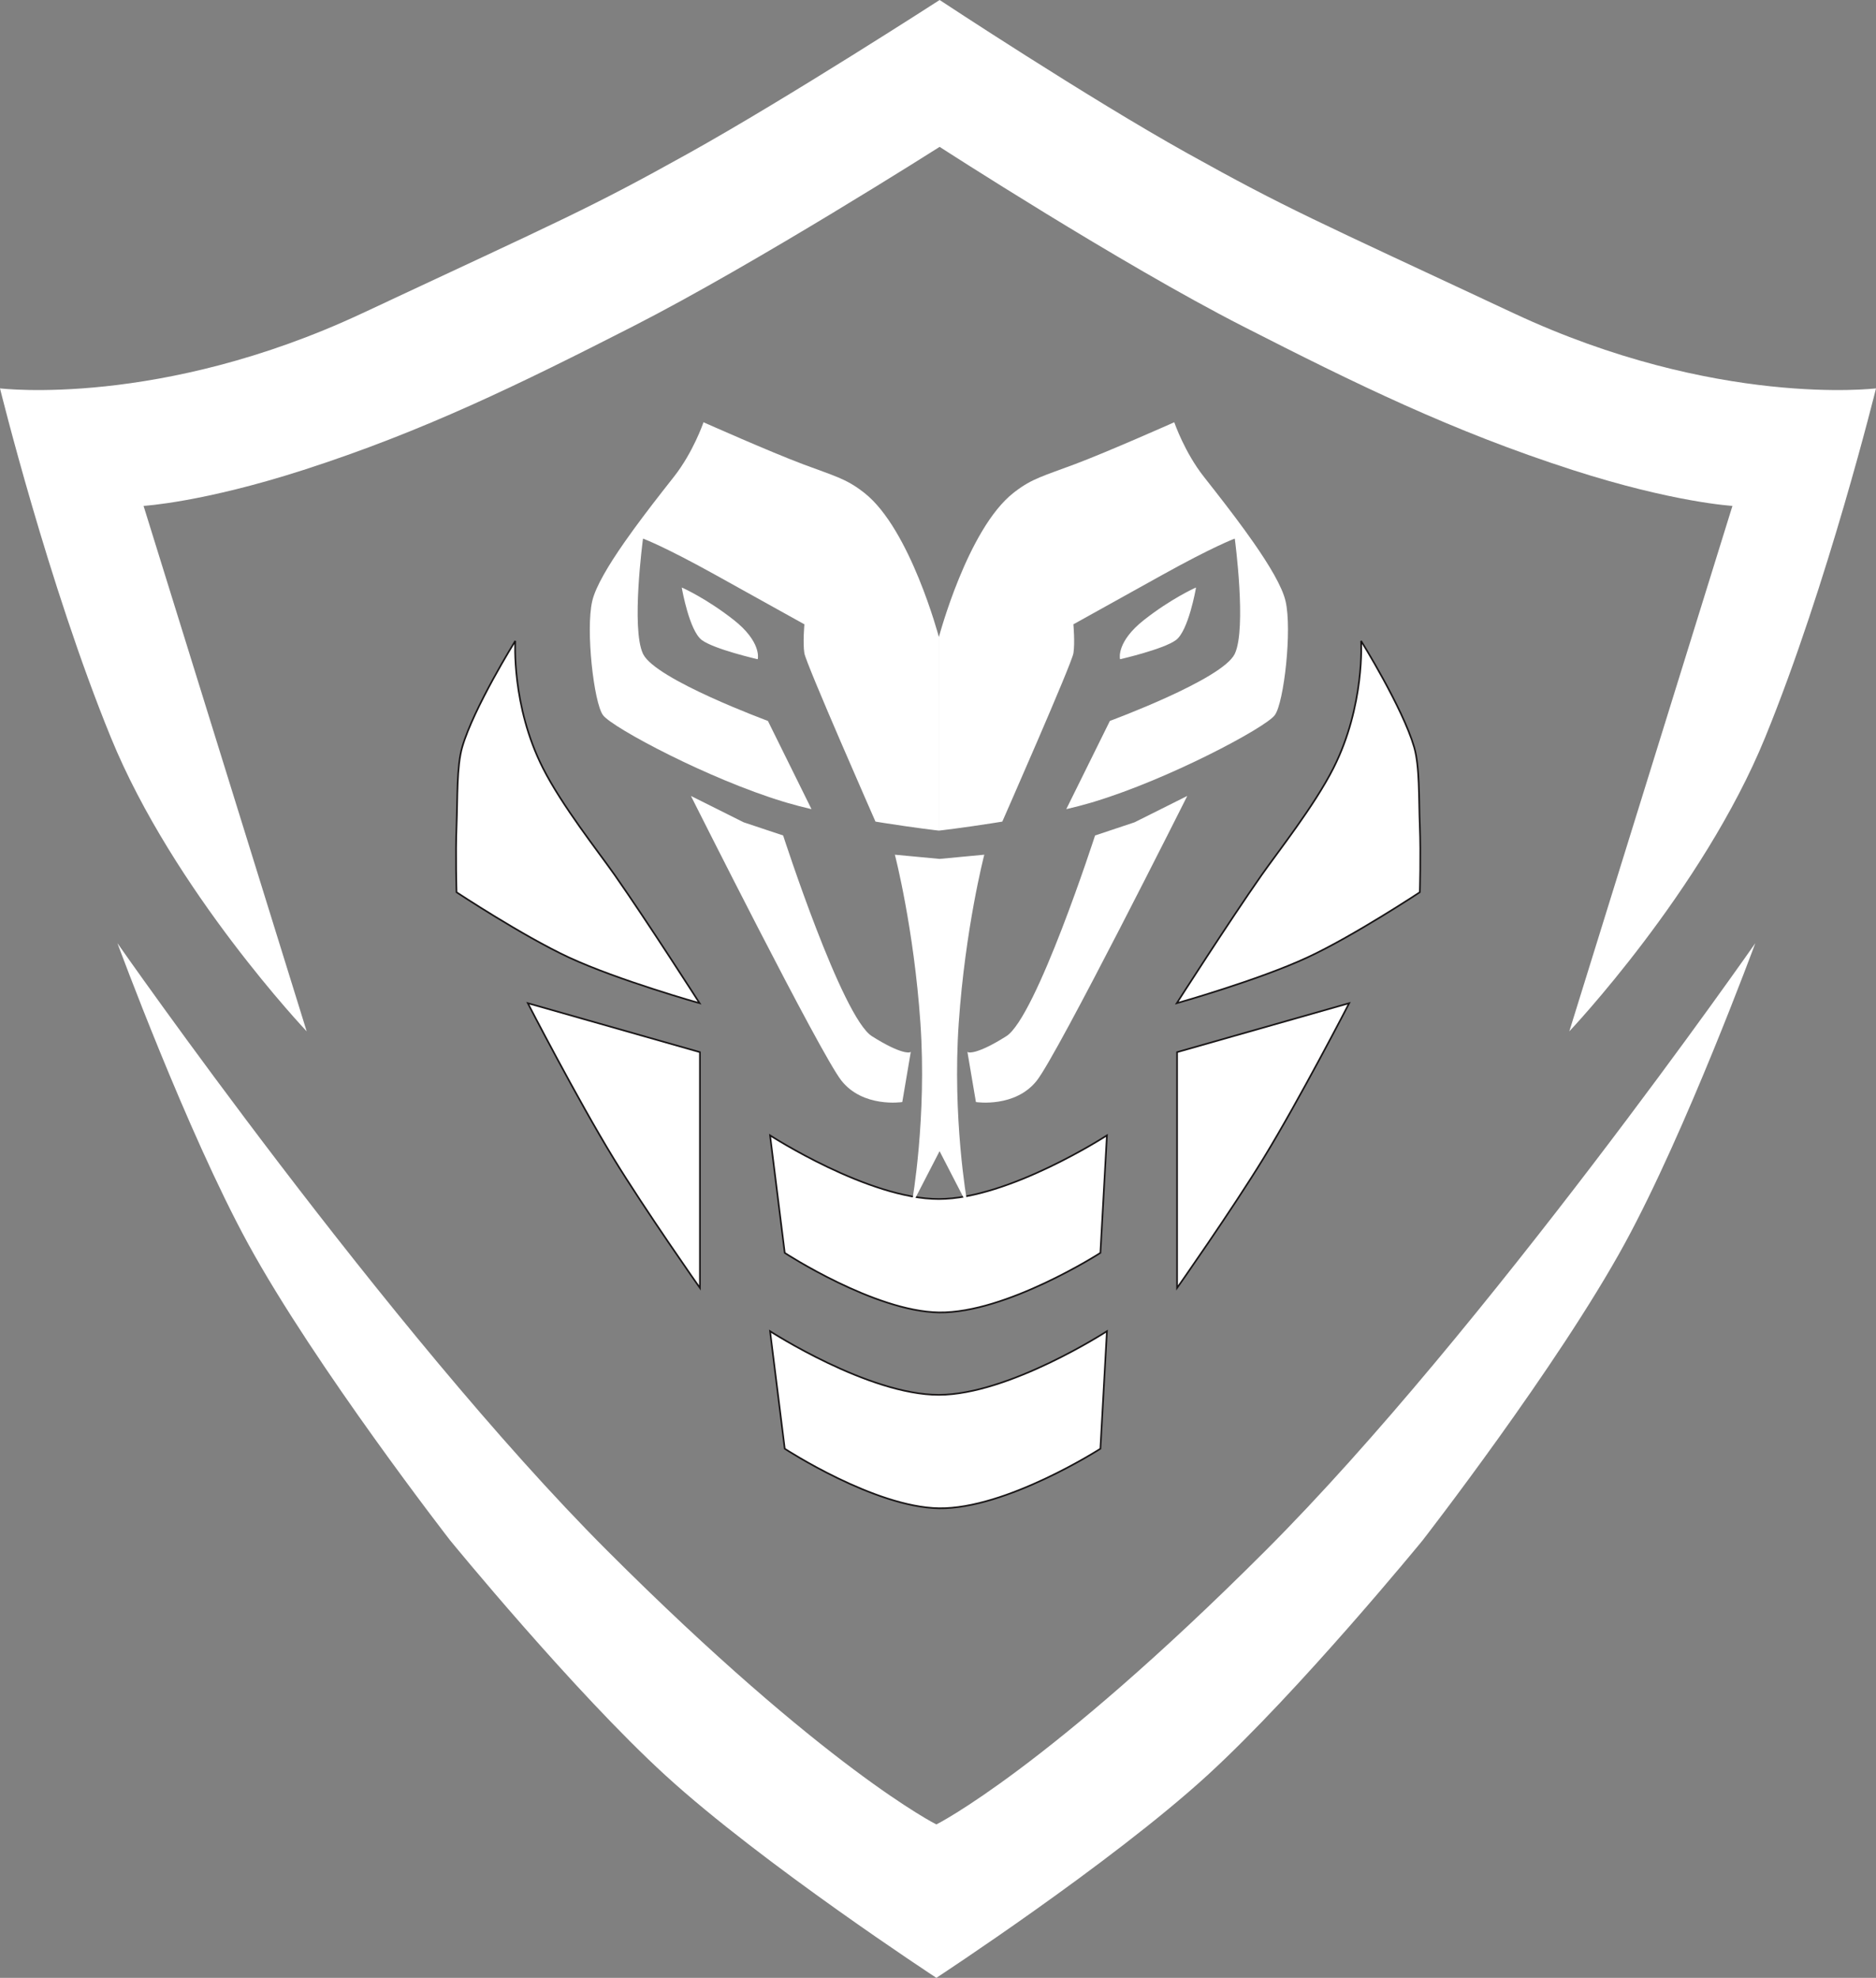
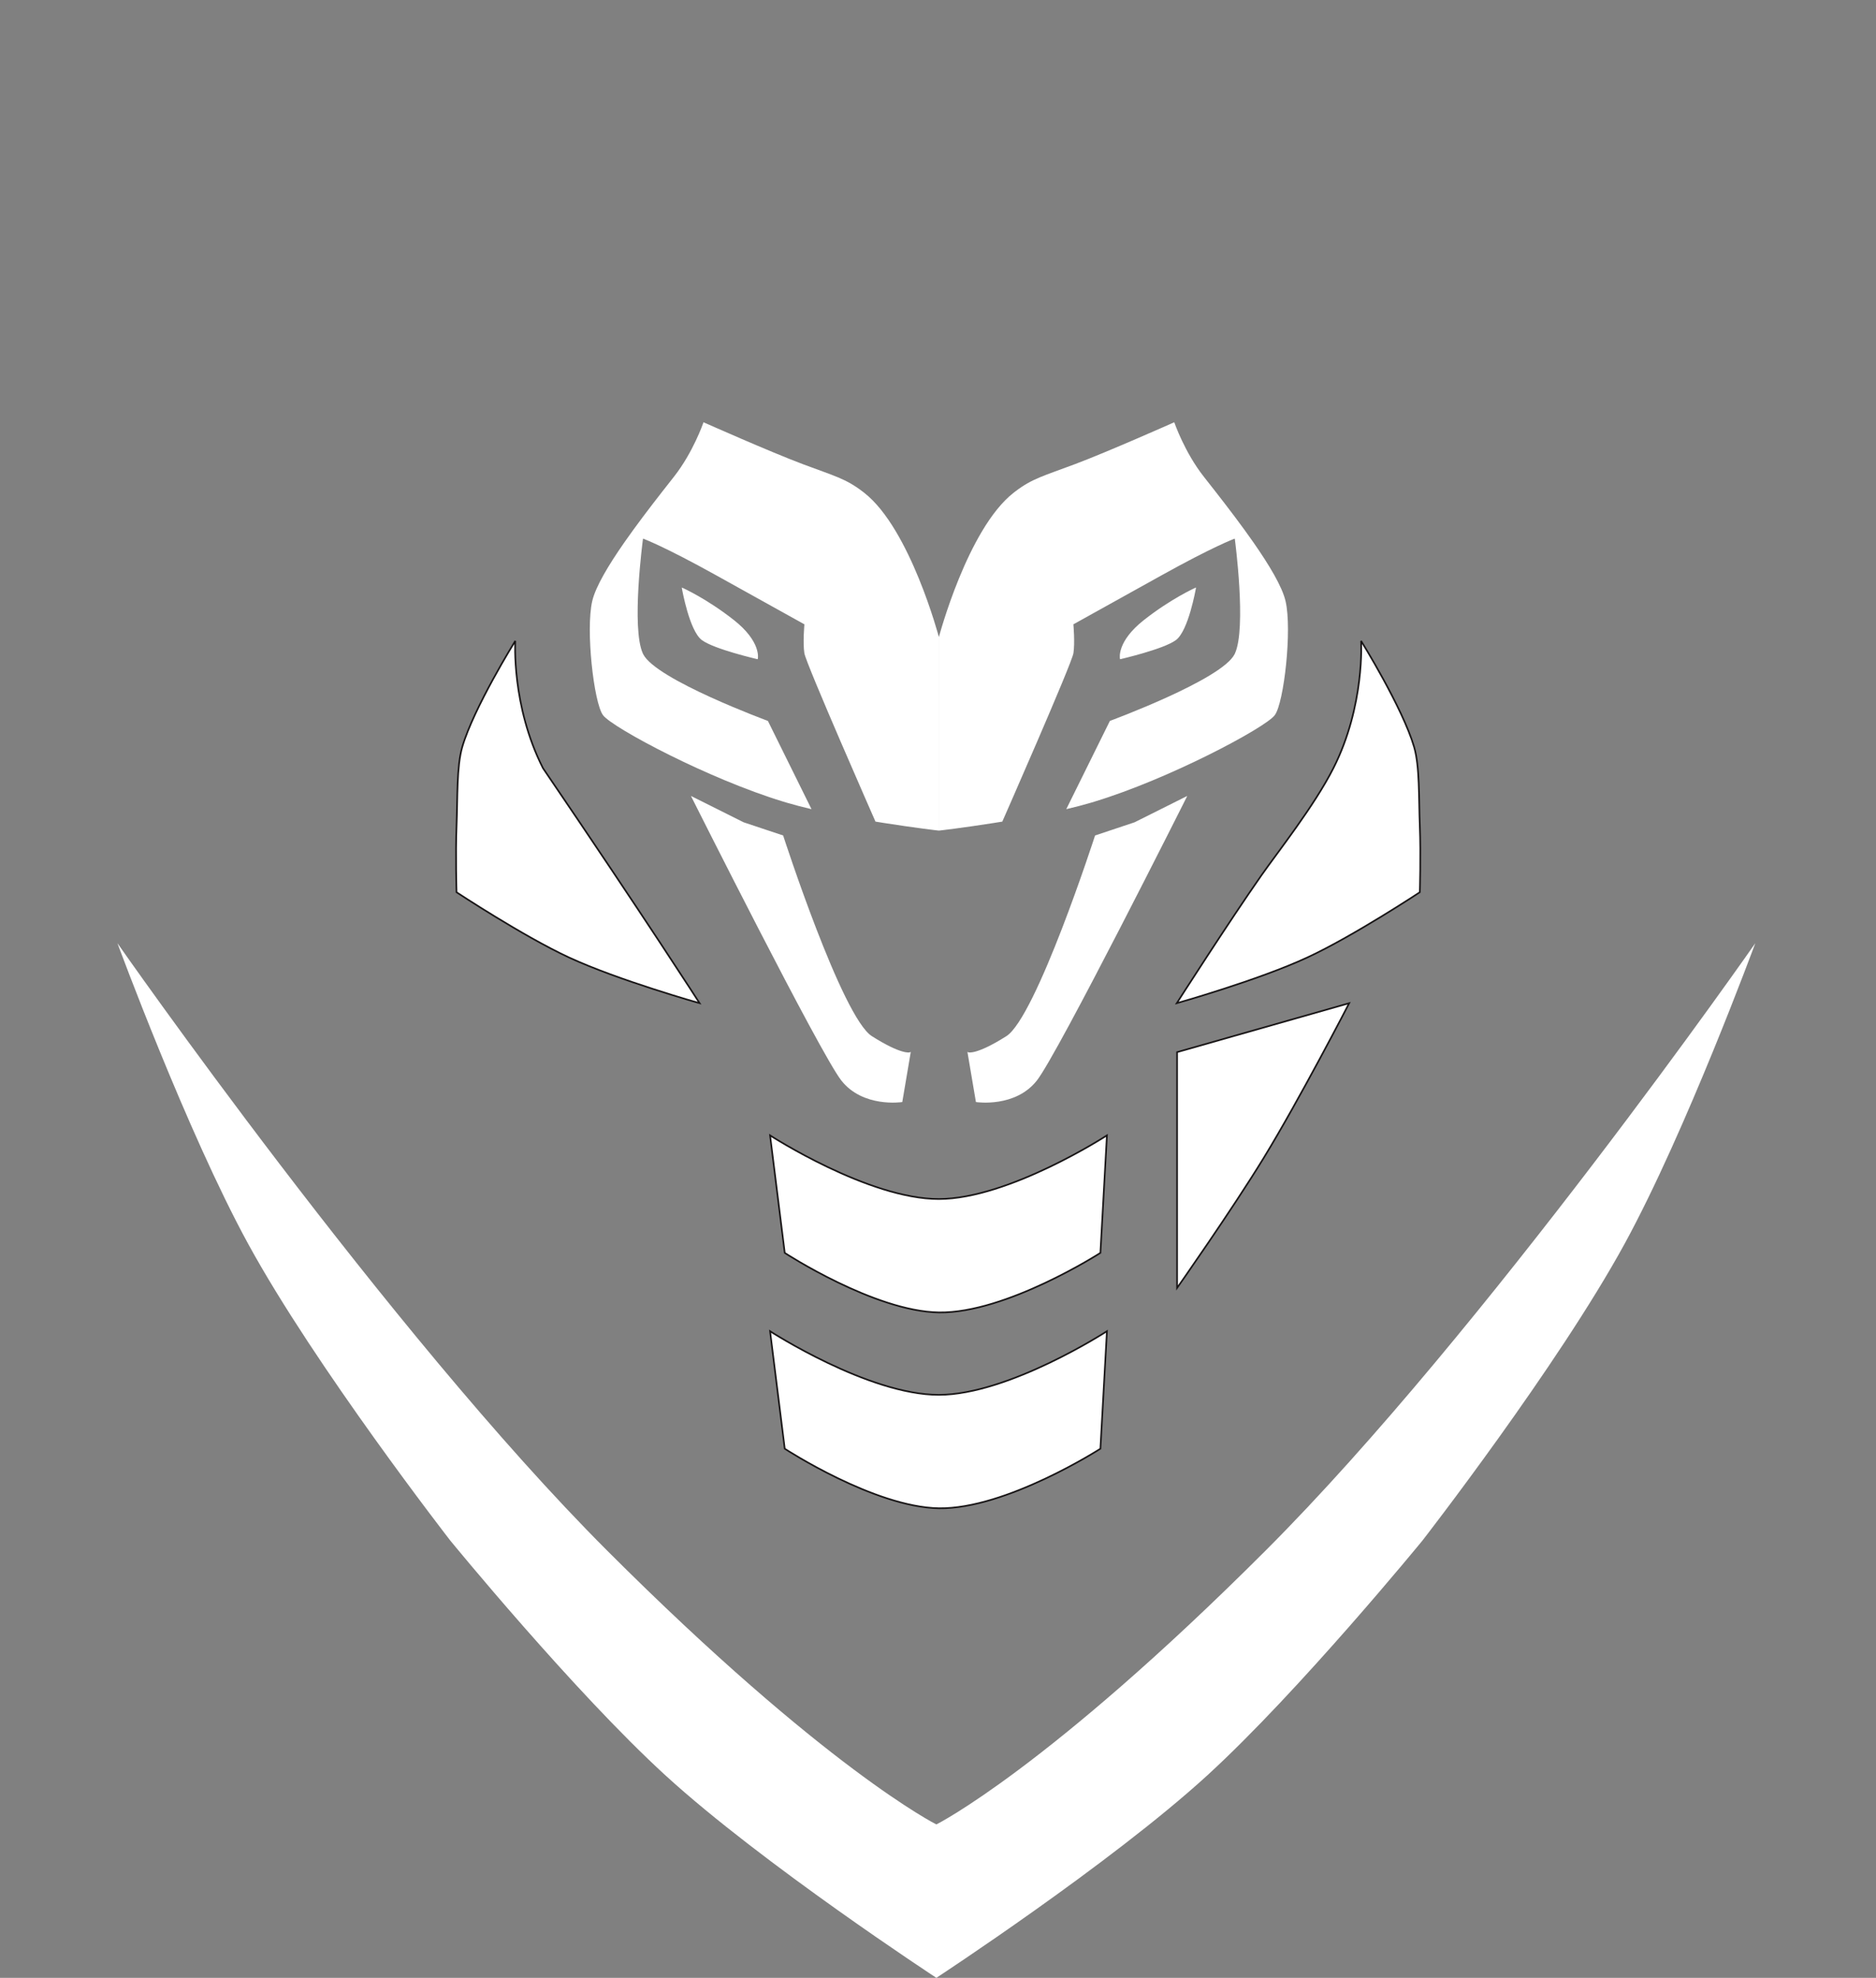
<svg xmlns="http://www.w3.org/2000/svg" width="575" height="606" viewBox="0 0 575 606" fill="none">
  <rect x="0" y="0" width="575" height="606" fill="#808080" stroke="none" />
-   <path d="M288 0C288 0 333.505 30.034 364 47C394.495 63.967 402 67 464 96C526 125 575 119 575 119C575 119 560.227 179 541 226C521.773 273 481 316 481 316L531 155C531 155 513 153.987 482 144C445.051 132.097 415.582 117.636 381 100C343.411 80.83 288 45 288 45C288 45 231.589 80.83 194 100C159.418 117.636 129.949 132.097 93 144C62 153.987 44 155 44 155L94 316C94 316 53.227 273 34 226C14.773 179 0 119 0 119C0 119 49 125 111 96C173 67 180.505 63.967 211 47C241.495 30.034 288 0 288 0Z" fill="white" />
  <path d="M538 289C538 289 516.773 346.613 498 381C477.394 418.744 436 472 436 472C436 472 398.156 518.268 370 544C340.365 571.083 287 606 287 606C287 606 233.635 571.083 204 544C175.844 518.268 138 472 138 472C138 472 96.606 418.744 76 381C57.227 346.613 36 289 36 289C36 289 119 408 186 475C253 542 287 559 287 559C287 559 321 542 388 475C455 408 538 289 538 289Z" fill="white" />
  <path d="M227.932 251.951L240.038 255.986L240.077 256.106L239.838 256.184C240.063 256.111 240.076 256.107 240.077 256.107V256.109C240.077 256.111 240.079 256.113 240.08 256.116C240.082 256.123 240.085 256.133 240.089 256.146C240.098 256.173 240.111 256.213 240.128 256.266C240.163 256.371 240.214 256.528 240.281 256.732C240.415 257.141 240.612 257.741 240.867 258.507C241.377 260.039 242.116 262.235 243.032 264.888C244.863 270.194 247.401 277.329 250.228 284.646C253.055 291.965 256.169 299.462 259.152 305.492C260.644 308.507 262.101 311.151 263.47 313.221C264.845 315.298 266.114 316.77 267.222 317.473C271.835 320.394 274.751 321.632 276.501 322.141C277.376 322.395 277.956 322.466 278.31 322.477C278.486 322.482 278.607 322.471 278.678 322.461C278.714 322.456 278.738 322.451 278.751 322.448L278.761 322.445L279.155 322.311L279.084 322.726L276.584 337.476L276.554 337.654L276.376 337.681L276.338 337.434L276.375 337.681L276.373 337.682C276.371 337.682 276.368 337.682 276.365 337.683C276.359 337.683 276.35 337.685 276.338 337.687C276.315 337.69 276.28 337.694 276.236 337.699C276.146 337.71 276.013 337.725 275.844 337.741C275.506 337.773 275.015 337.81 274.408 337.828C273.193 337.864 271.505 337.824 269.612 337.524C265.827 336.925 261.195 335.281 257.892 331.088C257.067 330.04 255.733 327.9 254.04 324.974C252.343 322.042 250.275 318.305 247.978 314.057C243.383 305.558 237.866 295.001 232.553 284.704C227.241 274.407 222.131 264.367 218.35 256.902C216.46 253.17 214.9 250.081 213.814 247.925C213.271 246.847 212.846 246.002 212.557 245.427C212.413 245.139 212.303 244.919 212.228 244.771C212.191 244.696 212.162 244.64 212.143 244.603C212.134 244.584 212.127 244.569 212.123 244.56C212.12 244.555 212.118 244.551 212.117 244.549L212.116 244.547C212.119 244.545 212.146 244.53 212.338 244.434L212.115 244.546L211.778 243.874L227.932 251.951ZM363.562 244.546L363.338 244.434C363.542 244.536 363.56 244.546 363.561 244.547L363.56 244.549C363.559 244.551 363.556 244.555 363.554 244.56C363.55 244.569 363.543 244.584 363.534 244.603C363.515 244.64 363.486 244.697 363.449 244.771C363.374 244.919 363.264 245.14 363.12 245.427C362.831 246.002 362.406 246.847 361.863 247.925C360.777 250.081 359.217 253.17 357.327 256.902C353.545 264.367 348.436 274.407 343.124 284.704C337.811 295.001 332.294 305.559 327.699 314.057C325.402 318.305 323.334 322.042 321.637 324.974C319.944 327.9 318.61 330.04 317.785 331.088C314.482 335.28 309.85 336.925 306.065 337.524C304.172 337.824 302.484 337.864 301.269 337.828C300.662 337.81 300.171 337.773 299.833 337.741C299.663 337.725 299.531 337.71 299.441 337.699C299.396 337.694 299.362 337.69 299.338 337.687C299.327 337.685 299.318 337.684 299.312 337.683C299.309 337.682 299.306 337.682 299.304 337.682L299.302 337.681L299.338 337.434L299.301 337.681L299.123 337.654L299.092 337.476L296.592 322.726L296.522 322.311L296.916 322.445L296.926 322.448C296.939 322.451 296.963 322.456 296.999 322.461C297.07 322.471 297.19 322.482 297.367 322.477C297.72 322.466 298.301 322.395 299.175 322.141C300.926 321.632 303.842 320.394 308.455 317.473C309.563 316.77 310.832 315.298 312.207 313.221C313.576 311.151 315.033 308.507 316.525 305.492C319.508 299.462 322.622 291.965 325.449 284.646C328.275 277.329 330.814 270.194 332.645 264.888C333.561 262.235 334.3 260.039 334.81 258.507C335.065 257.741 335.262 257.141 335.396 256.732C335.463 256.528 335.514 256.371 335.548 256.266C335.565 256.213 335.579 256.173 335.587 256.146C335.592 256.134 335.595 256.123 335.597 256.116C335.598 256.113 335.6 256.111 335.6 256.109V256.107C335.603 256.108 335.628 256.115 335.838 256.184L335.6 256.106L335.639 255.986L347.745 251.951L363.899 243.874L363.562 244.546ZM215.87 129.485H215.871C215.871 129.486 215.873 129.487 215.874 129.487C215.876 129.488 215.88 129.49 215.884 129.492C215.894 129.496 215.909 129.503 215.928 129.512C215.967 129.529 216.024 129.554 216.099 129.587C216.25 129.654 216.473 129.752 216.759 129.879C217.332 130.132 218.162 130.499 219.189 130.95C221.243 131.852 224.087 133.094 227.242 134.453C233.554 137.172 241.112 140.357 246.106 142.229C255.772 145.854 259.171 146.62 264.41 150.62L264.922 151.018C268.456 153.794 271.647 157.948 274.443 162.601C277.241 167.256 279.653 172.425 281.625 177.244C283.596 182.064 285.13 186.54 286.17 189.81C286.691 191.445 287.088 192.779 287.355 193.705C287.489 194.168 287.59 194.529 287.658 194.774C287.691 194.897 287.717 194.991 287.734 195.054C287.742 195.085 287.749 195.109 287.753 195.125C287.756 195.133 287.757 195.139 287.758 195.144C287.759 195.145 287.759 195.147 287.759 195.148V195.149L287.768 195.182V254.494L287.49 254.462L287.518 254.214C287.493 254.433 287.489 254.459 287.489 254.462H287.484C287.48 254.461 287.475 254.461 287.468 254.46C287.454 254.458 287.434 254.455 287.407 254.452C287.352 254.446 287.269 254.437 287.163 254.424C286.948 254.398 286.632 254.36 286.223 254.31C285.405 254.209 284.216 254.06 282.736 253.864C279.775 253.473 275.642 252.896 270.959 252.158C270.103 252.023 269.227 251.881 268.337 251.735L268.27 251.582L268.042 251.683C268.269 251.582 268.27 251.581 268.27 251.581L268.269 251.58C268.268 251.579 268.267 251.576 268.266 251.573C268.264 251.567 268.259 251.558 268.254 251.547C268.244 251.524 268.229 251.489 268.209 251.443C268.168 251.352 268.108 251.216 268.031 251.039C267.875 250.685 267.647 250.165 267.356 249.503C266.774 248.177 265.942 246.279 264.942 243.992C262.942 239.418 260.271 233.286 257.584 227.053C254.896 220.819 252.193 214.484 250.131 209.505C249.1 207.015 248.23 204.866 247.602 203.238C247.288 202.425 247.036 201.742 246.854 201.215C246.67 200.68 246.566 200.322 246.539 200.145C246.293 198.544 246.291 196.377 246.353 194.598C246.384 193.711 246.431 192.925 246.47 192.36C246.49 192.079 246.507 191.851 246.52 191.695C246.526 191.618 246.531 191.557 246.535 191.517C246.536 191.497 246.538 191.481 246.539 191.471C246.539 191.466 246.539 191.461 246.54 191.459V191.455L246.555 191.293L246.413 191.214L219.413 176.214C211.534 171.837 206.029 169.07 202.492 167.396C200.724 166.56 199.447 165.996 198.612 165.642C198.195 165.464 197.887 165.339 197.683 165.258C197.582 165.217 197.505 165.188 197.455 165.169C197.43 165.159 197.411 165.151 197.398 165.146C197.392 165.144 197.387 165.143 197.383 165.142C197.382 165.141 197.38 165.14 197.379 165.14H197.377L197.084 165.031L197.043 165.341L197.292 165.374C197.078 165.346 197.048 165.342 197.043 165.342V165.343C197.043 165.343 197.043 165.345 197.043 165.346C197.042 165.349 197.041 165.355 197.041 165.361C197.039 165.374 197.036 165.395 197.033 165.42C197.026 165.471 197.016 165.549 197.003 165.648C196.978 165.849 196.941 166.144 196.895 166.521C196.803 167.277 196.677 168.366 196.536 169.696C196.254 172.357 195.916 175.986 195.69 179.857C195.464 183.728 195.352 187.848 195.521 191.486C195.69 195.114 196.141 198.302 197.064 200.288L197.159 200.479C197.66 201.441 198.588 202.45 199.808 203.479C201.114 204.581 202.775 205.723 204.659 206.869C208.426 209.162 213.104 211.487 217.664 213.566C222.224 215.647 226.672 217.484 229.979 218.802C231.632 219.46 233.001 219.989 233.957 220.354C234.434 220.535 234.808 220.676 235.063 220.771C235.19 220.819 235.289 220.855 235.355 220.88C235.357 220.881 235.359 220.881 235.361 220.882L248.73 247.924C246.087 247.302 243.545 246.646 241.198 245.954L240.096 245.624C228.672 242.148 215.779 236.583 205.309 231.389C199.905 228.707 195.142 226.123 191.556 223.973C189.764 222.898 188.262 221.929 187.122 221.11C185.99 220.298 185.187 219.616 184.817 219.111C184.45 218.61 184.099 217.822 183.768 216.832C183.436 215.836 183.117 214.616 182.819 213.235C182.223 210.474 181.71 207.058 181.347 203.489C180.623 196.362 180.493 188.576 181.525 184.157C182.044 181.935 183.298 179.176 185.018 176.115C186.74 173.051 188.939 169.668 191.361 166.196C194.993 160.988 199.132 155.569 202.925 150.707L206.572 146.06C209.508 142.33 211.749 138.223 213.256 135.045C214.01 133.457 214.579 132.101 214.959 131.145C215.15 130.666 215.294 130.287 215.389 130.028C215.437 129.899 215.473 129.8 215.497 129.733C215.508 129.7 215.517 129.674 215.523 129.657C215.526 129.649 215.528 129.643 215.53 129.639C215.53 129.637 215.53 129.635 215.531 129.634L215.532 129.633L215.621 129.375L215.87 129.485ZM360.014 129.633L360.015 129.634C360.015 129.635 360.016 129.637 360.016 129.639C360.018 129.643 360.02 129.649 360.023 129.657C360.029 129.674 360.037 129.7 360.049 129.733C360.073 129.8 360.109 129.899 360.157 130.028C360.252 130.287 360.396 130.666 360.586 131.145C360.967 132.101 361.536 133.457 362.29 135.045C363.797 138.223 366.038 142.33 368.974 146.06L372.621 150.707C376.414 155.569 380.553 160.988 384.185 166.196C386.607 169.668 388.806 173.051 390.528 176.115C392.248 179.176 393.502 181.935 394.021 184.157C395.053 188.576 394.923 196.362 394.199 203.489C393.836 207.058 393.323 210.474 392.727 213.235C392.429 214.615 392.11 215.836 391.778 216.832C391.447 217.822 391.096 218.61 390.729 219.111C390.359 219.616 389.556 220.299 388.424 221.11C387.284 221.929 385.782 222.898 383.99 223.973C380.404 226.123 375.641 228.708 370.237 231.389C359.767 236.583 346.874 242.148 335.45 245.624L334.348 245.954C332.001 246.646 329.459 247.302 326.816 247.924L340.185 220.882C340.187 220.881 340.189 220.881 340.191 220.88C340.257 220.855 340.356 220.819 340.483 220.771C340.738 220.676 341.112 220.535 341.589 220.354C342.545 219.989 343.914 219.46 345.567 218.802C348.873 217.484 353.322 215.647 357.882 213.566C362.442 211.487 367.12 209.162 370.887 206.869C372.77 205.723 374.432 204.581 375.738 203.479C376.957 202.45 377.886 201.441 378.387 200.479L378.482 200.288C379.405 198.302 379.856 195.114 380.025 191.486C380.194 187.848 380.081 183.728 379.856 179.857C379.63 175.986 379.292 172.357 379.01 169.696C378.869 168.367 378.743 167.277 378.651 166.521C378.605 166.144 378.568 165.849 378.543 165.648C378.53 165.549 378.52 165.471 378.513 165.42C378.51 165.395 378.507 165.374 378.505 165.361C378.505 165.355 378.504 165.349 378.503 165.346L378.502 165.343V165.342C378.498 165.342 378.464 165.346 378.254 165.374L378.502 165.341L378.461 165.031L378.168 165.14H378.167C378.166 165.14 378.164 165.141 378.163 165.142C378.159 165.143 378.154 165.144 378.148 165.146C378.135 165.151 378.116 165.159 378.091 165.169C378.041 165.188 377.964 165.218 377.863 165.258C377.659 165.339 377.351 165.465 376.934 165.642C376.099 165.996 374.822 166.56 373.054 167.396C369.517 169.07 364.012 171.837 356.133 176.214L329.133 191.214L328.991 191.293L329.006 191.455V191.459C329.007 191.461 329.007 191.466 329.007 191.471C329.008 191.481 329.01 191.497 329.011 191.517C329.015 191.557 329.02 191.618 329.026 191.695C329.039 191.851 329.056 192.079 329.076 192.36C329.115 192.925 329.162 193.711 329.193 194.598C329.255 196.377 329.253 198.544 329.007 200.145C328.98 200.322 328.876 200.68 328.692 201.215C328.51 201.742 328.258 202.425 327.944 203.238C327.316 204.866 326.445 207.016 325.415 209.505C323.353 214.484 320.65 220.819 317.962 227.053C315.275 233.286 312.604 239.418 310.604 243.992C309.604 246.279 308.772 248.177 308.19 249.503C307.899 250.165 307.671 250.685 307.515 251.039C307.437 251.216 307.378 251.352 307.337 251.443C307.317 251.489 307.302 251.524 307.292 251.547C307.287 251.558 307.282 251.567 307.28 251.573C307.279 251.576 307.278 251.579 307.277 251.58L307.276 251.581C307.276 251.582 307.288 251.587 307.504 251.683L307.276 251.582L307.209 251.735C306.319 251.881 305.443 252.023 304.586 252.158C299.904 252.896 295.771 253.473 292.81 253.864C291.33 254.06 290.141 254.209 289.323 254.31C288.914 254.36 288.598 254.398 288.383 254.424C288.277 254.437 288.194 254.446 288.139 254.452C288.112 254.455 288.091 254.458 288.078 254.46C288.071 254.461 288.065 254.462 288.062 254.462H288.057C288.057 254.459 288.053 254.433 288.028 254.214L288.056 254.462L287.778 254.494V195.182L287.787 195.149V195.148C287.787 195.147 287.787 195.145 287.788 195.144C287.789 195.139 287.79 195.133 287.793 195.125C287.797 195.109 287.804 195.085 287.812 195.054C287.829 194.991 287.854 194.896 287.888 194.774C287.956 194.529 288.057 194.168 288.191 193.705C288.458 192.779 288.855 191.444 289.376 189.81C290.416 186.54 291.95 182.064 293.921 177.244C295.893 172.425 298.305 167.256 301.103 162.601C303.899 157.948 307.09 153.794 310.624 151.018L311.136 150.62C316.375 146.62 319.774 145.854 329.44 142.229C334.434 140.357 341.992 137.172 348.304 134.453C351.459 133.094 354.303 131.852 356.357 130.95C357.384 130.499 358.214 130.132 358.787 129.879C359.073 129.752 359.296 129.654 359.447 129.587C359.521 129.554 359.579 129.529 359.618 129.512C359.637 129.503 359.652 129.496 359.662 129.492C359.666 129.49 359.67 129.488 359.672 129.487C359.673 129.487 359.675 129.486 359.675 129.485H359.676L359.925 129.375L360.014 129.633ZM209.393 180.204V180.205H209.394C209.395 180.205 209.397 180.206 209.399 180.207C209.403 180.209 209.408 180.212 209.415 180.215C209.429 180.221 209.451 180.23 209.479 180.243C209.535 180.269 209.617 180.308 209.725 180.359C209.941 180.462 210.259 180.614 210.665 180.818C211.477 181.226 212.645 181.839 214.071 182.653C216.923 184.283 220.808 186.727 224.945 189.986C229.098 193.259 230.942 196.169 231.743 198.281C232.142 199.336 232.281 200.19 232.318 200.784C232.336 201.081 232.329 201.313 232.317 201.474C232.311 201.553 232.303 201.616 232.297 201.659C232.294 201.68 232.292 201.698 232.29 201.71C232.289 201.716 232.287 201.721 232.287 201.725C232.286 201.726 232.287 201.728 232.287 201.729L232.286 201.73V201.731L232.235 201.984L231.984 201.926H231.982C231.98 201.925 231.978 201.924 231.975 201.924C231.969 201.922 231.959 201.92 231.947 201.917C231.922 201.911 231.884 201.903 231.836 201.892C231.74 201.869 231.598 201.835 231.417 201.791C231.053 201.703 230.529 201.575 229.889 201.413C228.61 201.088 226.864 200.627 225.001 200.079C223.139 199.531 221.155 198.896 219.401 198.225C217.652 197.556 216.109 196.842 215.143 196.134C214.152 195.407 213.286 194.045 212.544 192.456C211.799 190.858 211.161 188.993 210.644 187.222C210.126 185.449 209.727 183.762 209.457 182.521C209.321 181.9 209.218 181.389 209.149 181.033C209.114 180.856 209.088 180.717 209.071 180.622C209.062 180.575 209.056 180.538 209.051 180.514C209.049 180.502 209.048 180.492 209.046 180.485C209.046 180.483 209.045 180.48 209.044 180.479V180.477C209.046 180.476 209.064 180.473 209.291 180.433L209.044 180.476L208.962 180.012L209.393 180.204ZM366.501 180.476L366.255 180.433C366.478 180.472 366.499 180.476 366.501 180.477V180.479C366.501 180.48 366.5 180.483 366.5 180.485C366.498 180.492 366.497 180.502 366.495 180.514C366.49 180.538 366.484 180.575 366.475 180.622C366.458 180.717 366.431 180.856 366.397 181.033C366.328 181.389 366.224 181.9 366.089 182.521C365.819 183.762 365.419 185.449 364.902 187.222C364.385 188.993 363.747 190.858 363.001 192.456C362.26 194.045 361.394 195.407 360.403 196.134C359.437 196.842 357.894 197.556 356.145 198.225C354.391 198.896 352.407 199.531 350.544 200.079C348.682 200.627 346.936 201.088 345.657 201.413C345.017 201.575 344.493 201.703 344.129 201.791C343.948 201.835 343.806 201.869 343.71 201.892C343.662 201.903 343.624 201.911 343.599 201.917C343.587 201.92 343.577 201.922 343.571 201.924C343.568 201.924 343.565 201.925 343.564 201.926H343.562L343.311 201.984L343.26 201.731V201.73L343.259 201.729C343.259 201.728 343.259 201.726 343.259 201.725C343.259 201.721 343.257 201.716 343.256 201.71C343.254 201.698 343.252 201.68 343.249 201.659C343.243 201.616 343.235 201.553 343.229 201.474C343.217 201.313 343.21 201.081 343.228 200.784C343.265 200.19 343.404 199.336 343.803 198.281C344.604 196.169 346.448 193.258 350.601 189.986C354.737 186.727 358.623 184.283 361.475 182.653C362.901 181.839 364.069 181.226 364.881 180.818C365.287 180.615 365.605 180.462 365.821 180.359C365.928 180.308 366.011 180.269 366.067 180.243C366.095 180.23 366.117 180.221 366.131 180.215C366.138 180.212 366.143 180.209 366.147 180.207C366.149 180.206 366.151 180.206 366.152 180.205H366.153V180.204L366.584 180.012L366.501 180.476Z" fill="white" />
-   <path d="M157.929 196.375C157.929 196.375 156.7 216.203 166.429 235.375C172.307 246.957 183.344 260.875 188.429 268.125C198.25 282.125 214.429 307.375 214.429 307.375C214.429 307.375 189.446 300.332 174.429 293.375C160.299 286.827 139.929 273.375 139.929 273.375C139.929 273.375 139.588 261.814 139.929 253.125C140.271 244.435 139.929 234.874 141.679 228.875C145.179 216.875 157.929 196.375 157.929 196.375Z" fill="white" stroke="#181516" stroke-width="0.5" />
+   <path d="M157.929 196.375C157.929 196.375 156.7 216.203 166.429 235.375C198.25 282.125 214.429 307.375 214.429 307.375C214.429 307.375 189.446 300.332 174.429 293.375C160.299 286.827 139.929 273.375 139.929 273.375C139.929 273.375 139.588 261.814 139.929 253.125C140.271 244.435 139.929 234.874 141.679 228.875C145.179 216.875 157.929 196.375 157.929 196.375Z" fill="white" stroke="#181516" stroke-width="0.5" />
  <path d="M417.18 196.375C417.18 196.375 418.409 216.203 408.68 235.375C402.803 246.957 391.766 260.875 386.68 268.125C376.859 282.125 360.68 307.375 360.68 307.375C360.68 307.375 385.664 300.332 400.68 293.375C414.81 286.827 435.18 273.375 435.18 273.375C435.18 273.375 435.522 261.814 435.18 253.125C434.838 244.435 435.18 234.874 433.43 228.875C429.93 216.875 417.18 196.375 417.18 196.375Z" fill="white" stroke="#181516" stroke-width="0.5" />
-   <path d="M214.527 322.375V394.625C214.527 394.625 197.764 370.789 188.027 354.875C176.966 336.796 161.777 307.375 161.777 307.375L214.527 322.375Z" fill="white" stroke="#181516" stroke-width="0.5" />
  <path d="M360.777 322.375V394.625C360.777 394.625 377.54 370.789 387.277 354.875C398.339 336.796 413.527 307.375 413.527 307.375L360.777 322.375Z" fill="white" stroke="#181516" stroke-width="0.5" />
  <path d="M287.777 367.375C266.181 367.409 236.027 347.875 236.027 347.875L240.527 383.875C240.527 383.875 267.999 401.821 287.777 402.125C308.378 402.441 337.277 383.875 337.277 383.875L339.277 347.875C339.277 347.875 309.283 367.34 287.777 367.375Z" fill="white" stroke="#181516" stroke-width="0.5" />
  <path d="M287.777 427.375C266.181 427.409 236.027 407.875 236.027 407.875L240.527 443.875C240.527 443.875 267.999 461.821 287.777 462.125C308.378 462.441 337.277 443.875 337.277 443.875L339.277 407.875C339.277 407.875 309.283 427.34 287.777 427.375Z" fill="white" stroke="#181516" stroke-width="0.5" />
-   <path d="M301.601 262.219V262.22C301.6 262.221 301.6 262.222 301.6 262.223C301.599 262.226 301.598 262.23 301.597 262.235C301.594 262.245 301.589 262.262 301.584 262.283C301.573 262.325 301.557 262.39 301.536 262.474C301.494 262.643 301.431 262.896 301.351 263.228C301.19 263.892 300.958 264.873 300.673 266.141C300.103 268.677 299.323 272.362 298.479 276.952C296.793 286.132 294.857 298.936 293.857 313.424C292.859 327.907 293.483 341.519 294.357 351.51C294.794 356.505 295.294 360.595 295.685 363.435C295.88 364.855 296.047 365.963 296.166 366.715C296.225 367.091 296.272 367.379 296.305 367.572C296.321 367.668 296.333 367.742 296.342 367.791C296.346 367.815 296.349 367.833 296.352 367.845C296.353 367.851 296.353 367.856 296.354 367.859C296.354 367.86 296.354 367.861 296.354 367.862V367.863C296.355 367.863 296.355 367.863 296.108 367.907L296.354 367.864L295.887 368.021L287.983 352.708L280.08 368.021L279.612 367.864L279.858 367.907C279.612 367.863 279.612 367.863 279.612 367.863V367.862C279.613 367.861 279.613 367.86 279.613 367.859C279.614 367.856 279.614 367.851 279.615 367.845C279.617 367.833 279.621 367.815 279.625 367.791C279.633 367.742 279.646 367.668 279.662 367.572C279.694 367.379 279.741 367.091 279.801 366.715C279.92 365.963 280.087 364.855 280.282 363.435C280.672 360.595 281.172 356.505 281.609 351.51C282.484 341.519 283.108 327.907 282.109 313.424C281.11 298.936 279.174 286.132 277.487 276.952C276.644 272.362 275.864 268.677 275.294 266.141C275.009 264.873 274.777 263.892 274.616 263.228C274.536 262.896 274.473 262.643 274.431 262.474C274.41 262.39 274.394 262.325 274.383 262.283C274.377 262.262 274.373 262.245 274.37 262.235C274.369 262.23 274.368 262.226 274.367 262.223C274.367 262.222 274.366 262.221 274.366 262.22V262.219L274.277 261.875L274.632 261.908L287.882 263.158L287.983 263.167L288.085 263.158L301.335 261.908L301.689 261.875L301.601 262.219Z" fill="white" />
</svg>